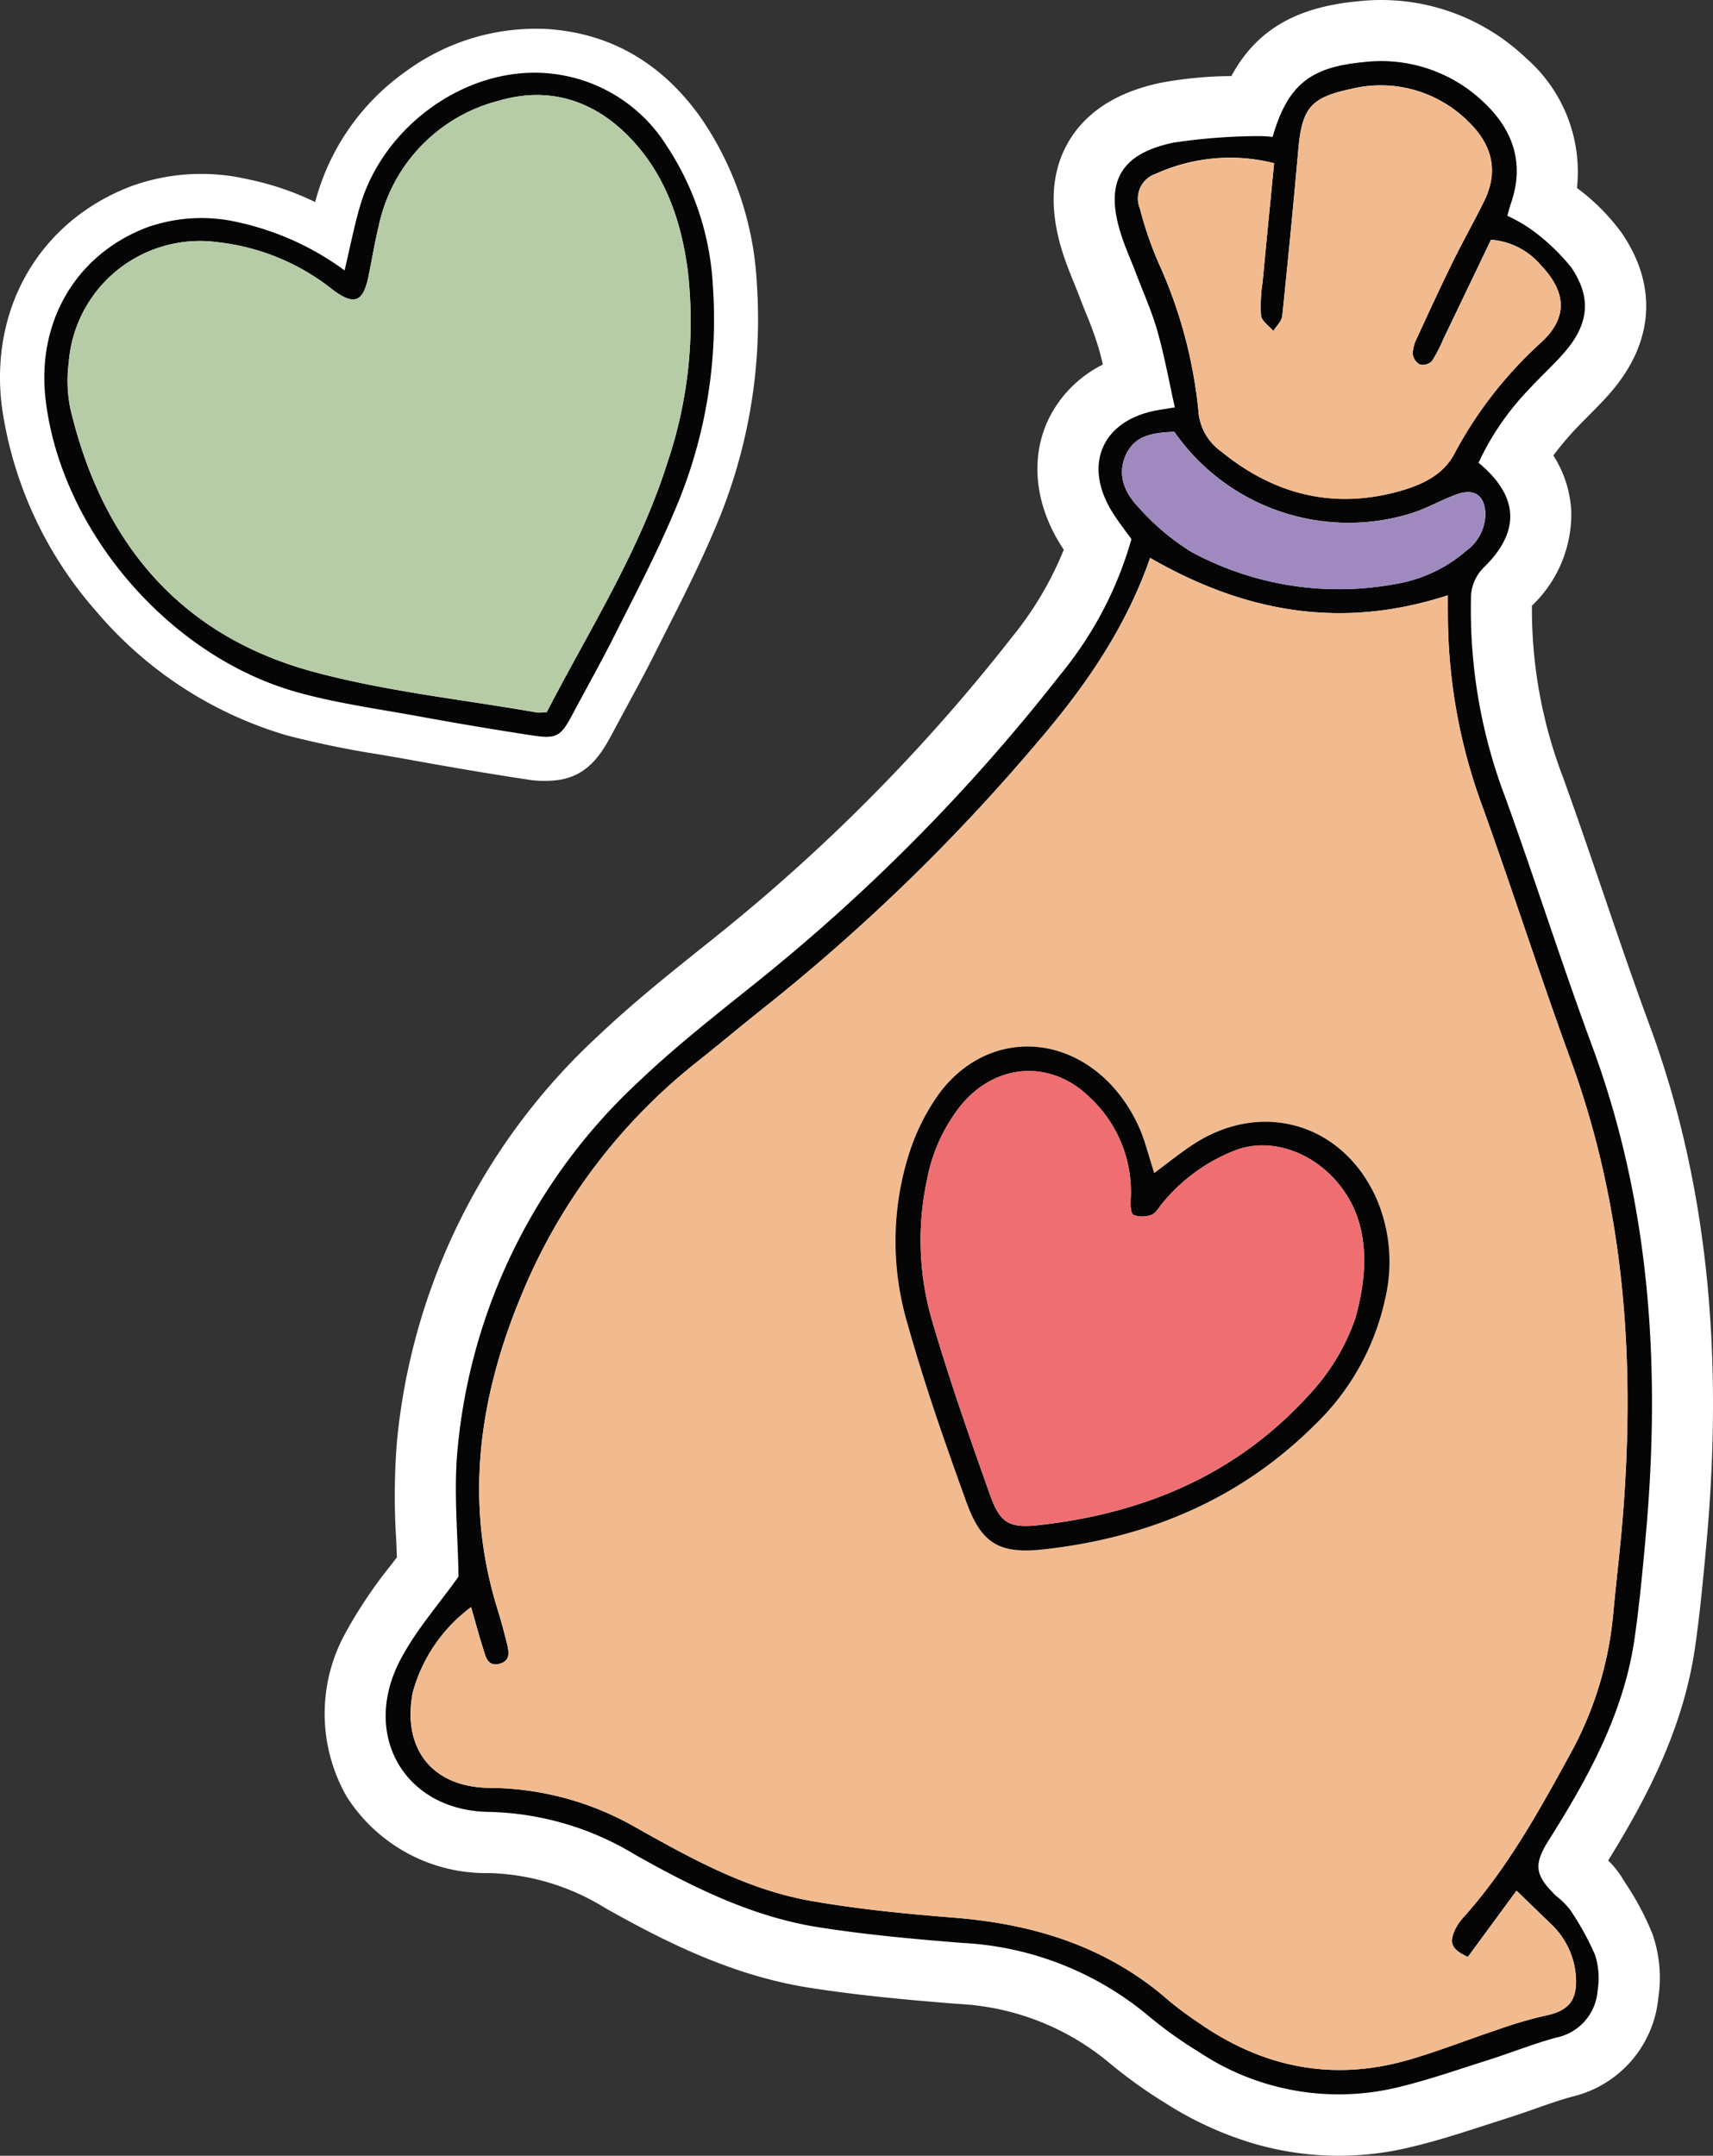
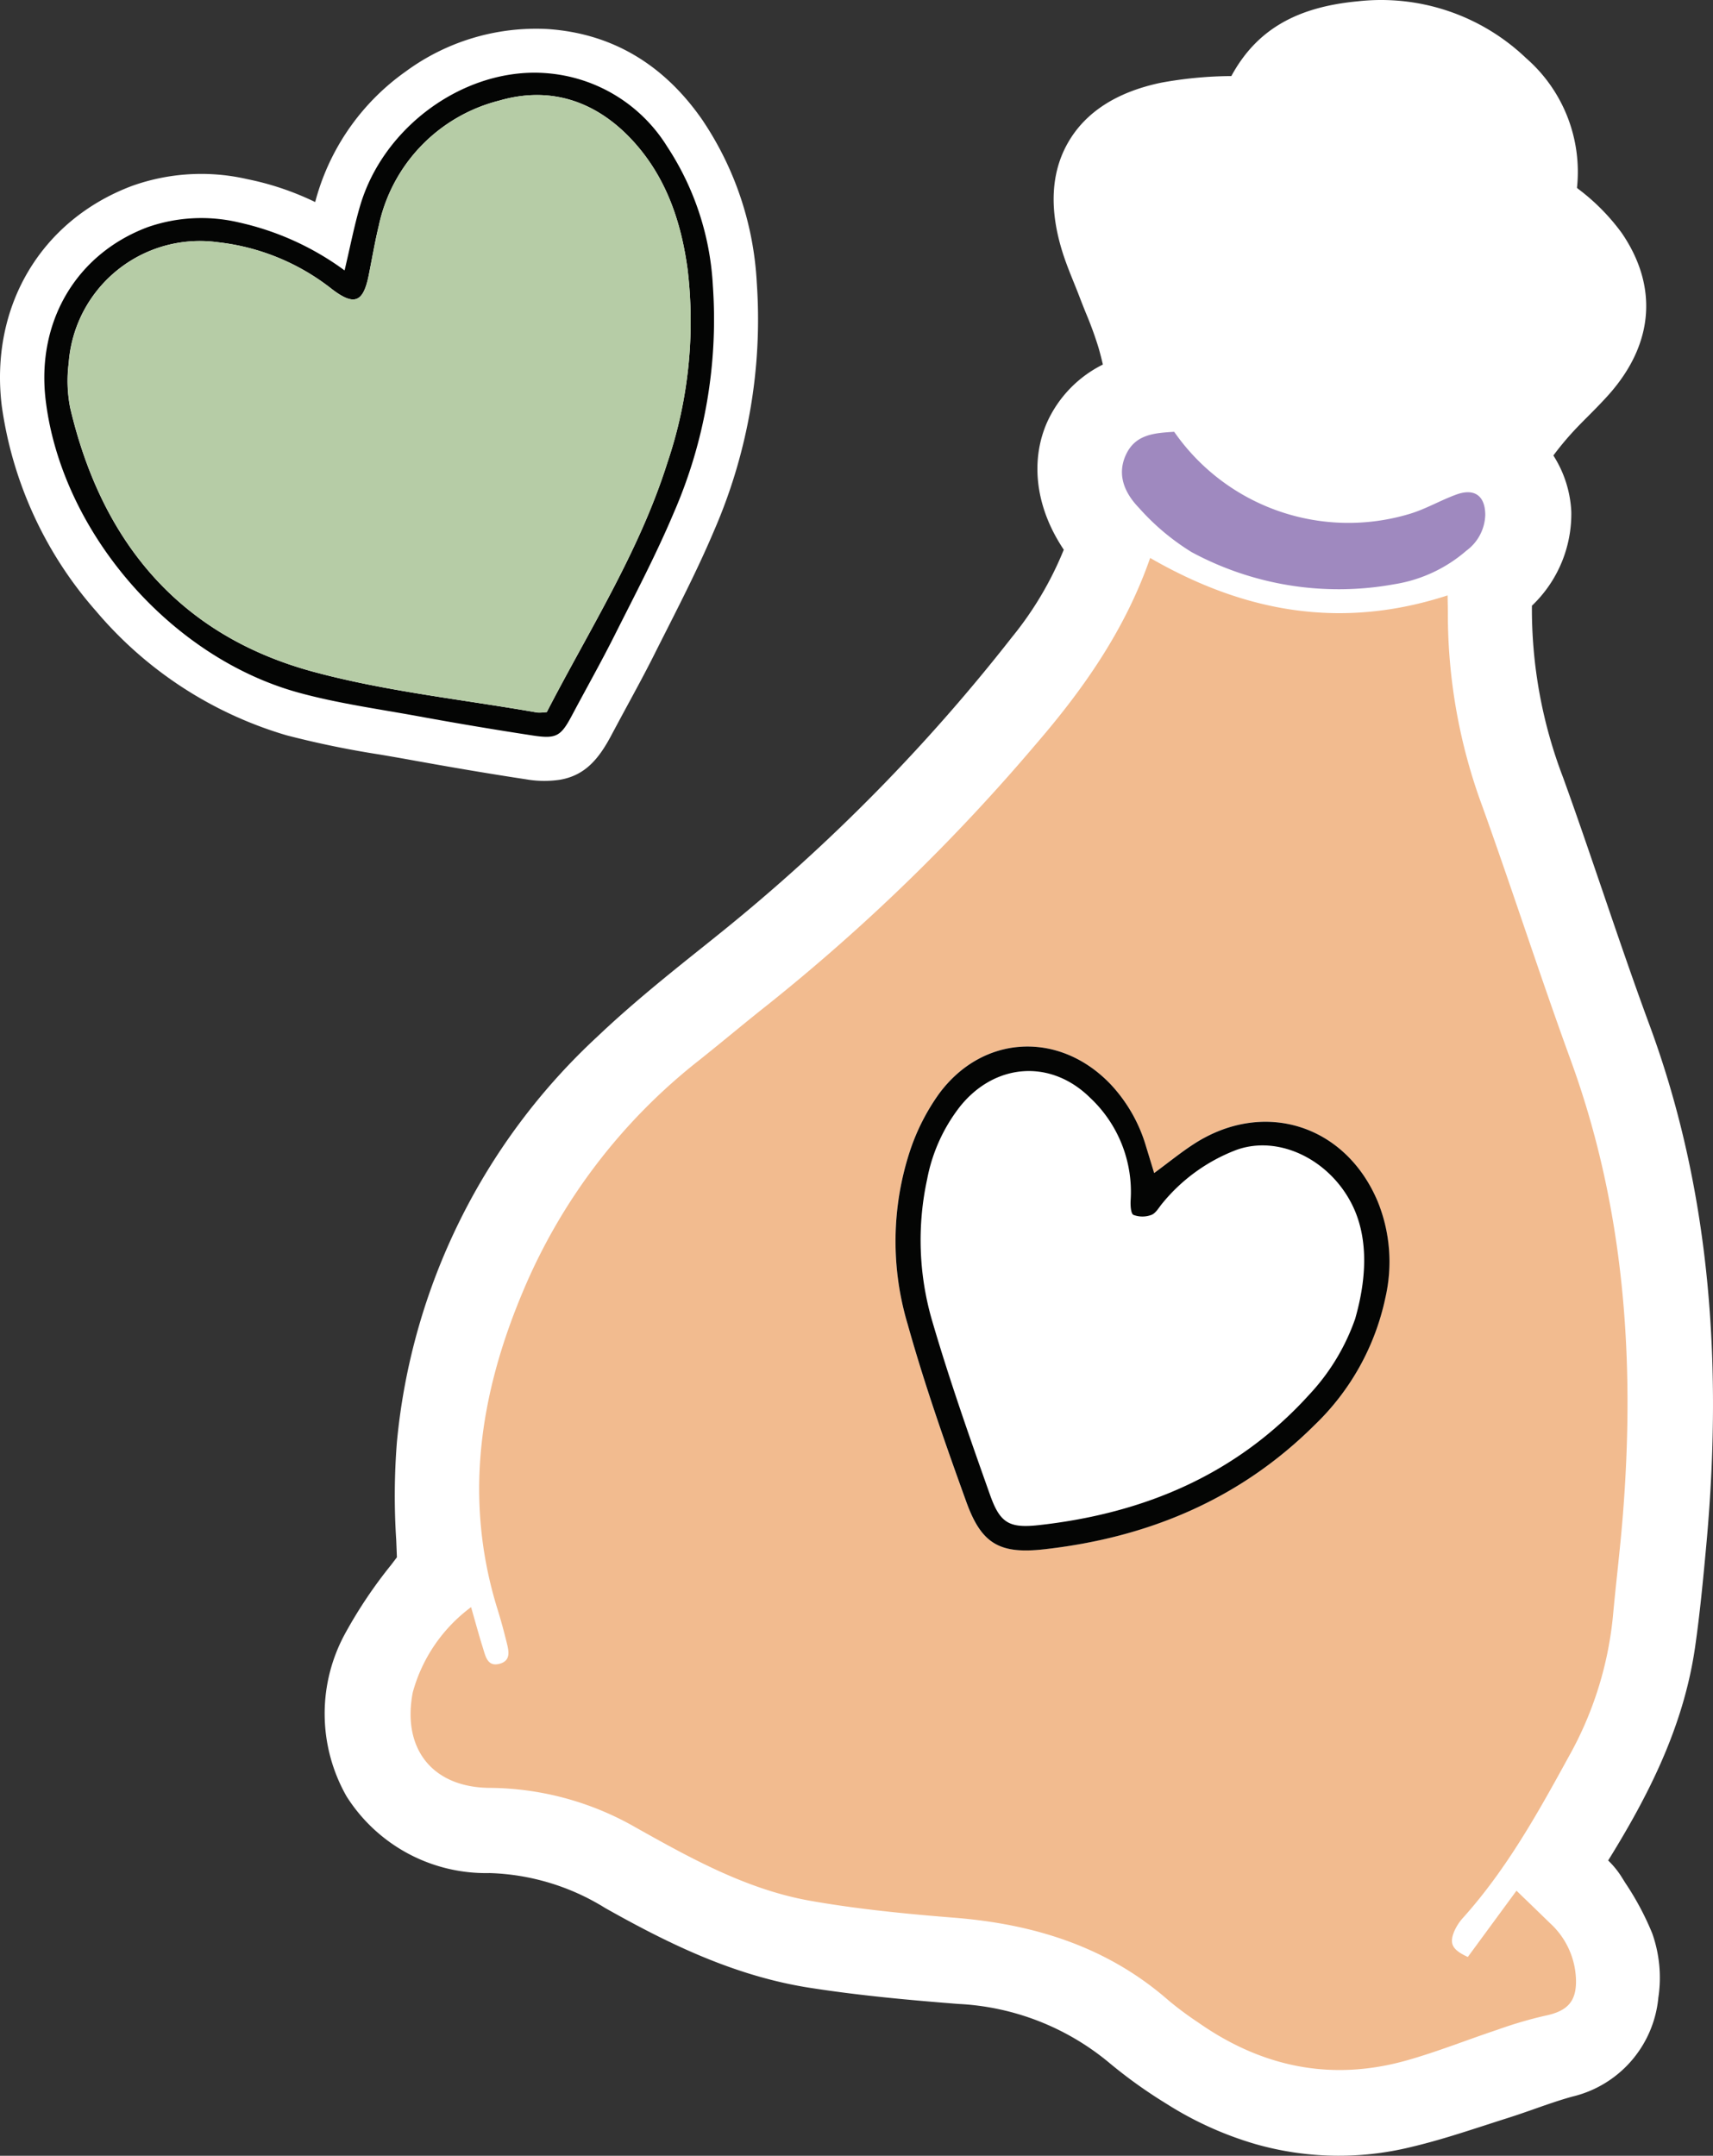
<svg xmlns="http://www.w3.org/2000/svg" data-name="Group 2377" viewBox="0 0 157.82 198.641">
  <rect x="0" y="0" width="157.82" height="198.641" fill="#333333" stroke="none" />
  <defs>
    <clipPath id="a">
      <path fill="none" d="M0 0h157.82v198.641H0z" data-name="Rectangle 816" />
    </clipPath>
  </defs>
  <g data-name="Group 2376">
    <path fill="#fff" d="M64.81 11.2c-3.6-5.27-8.446-8.138-14.406-8.527a20.274 20.274 0 0 0-13.046 3.93 21.4 21.4 0 0 0-8.082 11.177q-.129.422-.238.839a26.11 26.11 0 0 0-6.254-2.111 18.926 18.926 0 0 0-10.646.632C3.759 20.306-.943 28.25.159 37.38a36.184 36.184 0 0 0 8.689 18.929 36.443 36.443 0 0 0 17.563 11.448 88.018 88.018 0 0 0 8.651 1.781c.9.155 1.8.308 2.7.472 3.974.72 7.476 1.312 10.706 1.8a9.749 9.749 0 0 0 3.143.036c2.272-.4 3.54-1.877 4.715-4.1q.687-1.286 1.376-2.561c.853-1.573 1.735-3.194 2.564-4.848q.538-1.073 1.083-2.146c1.518-3 3.088-6.1 4.442-9.3a48.812 48.812 0 0 0 3.93-22.867A29.566 29.566 0 0 0 64.806 11.2" data-name="Path 2651" />
    <path fill="#040504" d="M31.747 24.916c.524-2.21.89-4.127 1.441-5.987 2.17-7.321 9.645-12.674 16.955-12.2a14.365 14.365 0 0 1 11.312 6.76 25.788 25.788 0 0 1 4.221 12.84A44.627 44.627 0 0 1 62.054 47.3c-1.611 3.817-3.551 7.5-5.413 11.206-1.24 2.473-2.6 4.882-3.9 7.328-1.058 2-1.44 2.274-3.653 1.939a361.14 361.14 0 0 1-10.586-1.78c-3.674-.672-7.408-1.184-11-2.173C15.607 60.548 5.663 48.93 4.209 36.884 3.34 29.669 7 23.427 13.581 20.94a15.012 15.012 0 0 1 8.413-.447 25.881 25.881 0 0 1 9.749 4.422m18.634 40.7c3.89-7.535 8.517-14.756 11.107-22.982A40.591 40.591 0 0 0 63.345 24.8c-.6-4.431-2.01-8.572-5.132-11.923C54.867 9.288 50.67 7.914 46 9.27a15.129 15.129 0 0 0-11.11 11.559c-.363 1.5-.616 3.03-.924 4.547-.505 2.518-1.345 2.831-3.411 1.244a20.614 20.614 0 0 0-10.488-4.3A12.118 12.118 0 0 0 6.408 32.679c-.035.251-.062.5-.08.757a12.992 12.992 0 0 0 .131 4.127C9.345 49.878 16.476 58.546 28.863 61.9c6.727 1.819 13.748 2.549 20.637 3.758a4.47 4.47 0 0 0 .865-.045" data-name="Path 2652" />
    <path fill="#b6cca6" d="M50.377 65.611a4.47 4.47 0 0 1-.865.045C42.624 64.445 35.6 63.717 28.875 61.9 16.488 58.548 9.352 49.878 6.471 37.562a13.021 13.021 0 0 1-.131-4.127 12.118 12.118 0 0 1 12.977-11.193c.254.019.506.046.758.08a20.614 20.614 0 0 1 10.484 4.3c2.067 1.587 2.906 1.274 3.411-1.244.305-1.515.558-3.044.924-4.547A15.13 15.13 0 0 1 46 9.27c4.669-1.359 8.866.018 12.217 3.609 3.122 3.35 4.53 7.492 5.132 11.923a40.578 40.578 0 0 1-1.857 17.828c-2.6 8.225-7.223 15.445-11.115 22.981" data-name="Path 2653" />
    <path fill="#fff" d="M152.775 184.137a12.27 12.27 0 0 0-.552-5.984 25.991 25.991 0 0 0-2.476-4.644l-.345-.552a8.107 8.107 0 0 0-1.24-1.524c3.591-5.8 6.932-12.2 8.007-19.654.442-3.082.733-6.122 1.041-9.49 1.658-18.145-.056-33.8-5.244-47.849-1.486-4.026-2.907-8.192-4.28-12.221-1.183-3.46-2.4-7.047-3.677-10.573a43.393 43.393 0 0 1-2.872-15.832 11.688 11.688 0 0 0 3.628-8.662 10.52 10.52 0 0 0-1.652-5.181 27.212 27.212 0 0 1 1.862-2.244c.4-.434.842-.88 1.315-1.353.636-.639 1.293-1.3 1.958-2.047 4.115-4.651 4.53-9.929 1.168-14.853a19.38 19.38 0 0 0-4.01-4.063l-.118-.1a13.9 13.9 0 0 0-4.7-11.964A19.325 19.325 0 0 0 125.094.12c-5.683.532-9.347 2.648-11.65 6.89h-.131a36.98 36.98 0 0 0-6.352.613c-4.047.848-6.916 2.685-8.53 5.461-1.624 2.792-1.79 6.243-.509 10.257.319.993.7 1.919 1.026 2.731.155.384.311.765.458 1.152.207.542.419 1.08.638 1.621a33.85 33.85 0 0 1 1.171 3.216q.212.747.393 1.531a11.013 11.013 0 0 0-5.126 5.292c-1.539 3.461-1.1 7.573 1.213 11.283q.153.252.312.485a31.356 31.356 0 0 1-4.772 8.057 167.419 167.419 0 0 1-26.646 27.078q-.9.728-1.813 1.457c-3.254 2.6-6.616 5.3-9.764 8.295a58.377 58.377 0 0 0-18.445 37.34 62.971 62.971 0 0 0-.064 9.007q.035.823.064 1.61l-.55.723a42.728 42.728 0 0 0-4.149 6.173 15.4 15.4 0 0 0 .066 15.142 15.2 15.2 0 0 0 13.176 7.059 21.364 21.364 0 0 1 10.649 3.223c5.607 3.159 11.761 6.234 18.785 7.339 4.639.729 9.333 1.149 13.72 1.495a23.512 23.512 0 0 1 13.942 5.435 44.585 44.585 0 0 0 5.265 3.769 31.968 31.968 0 0 0 8.176 3.707 27.962 27.962 0 0 0 14.327.283c2.389-.563 4.657-1.3 6.851-2.01.639-.207 1.278-.415 1.917-.617.927-.293 1.818-.6 2.68-.906 1.2-.422 2.34-.82 3.435-1.119a10.364 10.364 0 0 0 7.922-9.058" data-name="Path 2654" />
-     <path fill="#040504" d="M42.241 145.288c-.044-3.835-.468-7.883-.075-11.848A52.825 52.825 0 0 1 58.9 99.614c3.529-3.367 7.412-6.371 11.219-9.436a172.347 172.347 0 0 0 27.554-27.989 34.39 34.39 0 0 0 6.566-12.508c-.587-.825-1.22-1.625-1.757-2.488-2.734-4.39-.922-8.483 4.138-9.39.411-.073.824-.134 1.618-.264-.539-2.413-.956-4.748-1.6-7.012-.511-1.812-1.292-3.542-1.963-5.305-.457-1.2-.991-2.379-1.385-3.6-1.534-4.784-.126-7.442 4.831-8.481a54.531 54.531 0 0 1 7.647-.6 12.351 12.351 0 0 1 1.477.074c1.383-4.747 3.414-6.426 8.373-6.889a13.661 13.661 0 0 1 11.1 3.717c2.724 2.573 3.758 5.67 2.47 9.343-.112.317-.186.649-.316 1.1a13.85 13.85 0 0 1 2.213 1.266 19.047 19.047 0 0 1 3.674 3.489c1.937 2.845 1.607 5.31-.734 7.954-1.022 1.154-2.171 2.194-3.212 3.332a24.8 24.8 0 0 0-4.593 6.711c3.688 3.061 3.9 6.272.537 9.6a3.963 3.963 0 0 0-1.236 2.939 48.641 48.641 0 0 0 3.192 18.381c2.738 7.581 5.18 15.27 7.972 22.831 5.44 14.734 6.331 29.928 4.917 45.385-.281 3.073-.569 6.15-1.007 9.2-.988 6.872-4.256 12.8-7.888 18.56-1.445 2.29-1.308 3.24.633 5.14a7.728 7.728 0 0 1 1.282 1.255 25.451 25.451 0 0 1 2.339 4.225 7.116 7.116 0 0 1 .226 3.283 4.769 4.769 0 0 1-3.811 4.317c-2.143.583-4.213 1.42-6.333 2.089-2.776.878-5.534 1.847-8.364 2.517a23.186 23.186 0 0 1-18.219-3.28 38.729 38.729 0 0 1-4.6-3.282 29.038 29.038 0 0 0-17.158-6.766c-4.439-.35-8.888-.754-13.284-1.445-6.1-.957-11.577-3.684-16.894-6.68a27.1 27.1 0 0 0-13.379-3.948c-7.781-.046-11.911-6.994-8.282-13.973 1.439-2.767 3.58-5.169 5.381-7.71m63.718-93.873c-2.3 6.606-6.127 12.051-10.512 17.144a178.38 178.38 0 0 1-24.676 23.998c-2.151 1.7-4.252 3.472-6.4 5.18a53.2 53.2 0 0 0-16.188 21.261c-4.022 9.531-5.48 19.257-2.332 29.354.306.981.577 1.978.821 2.975.186.754.429 1.655-.565 1.968-1.211.381-1.379-.687-1.631-1.48-.384-1.2-.7-2.416-1.076-3.716a14.557 14.557 0 0 0-5.37 7.843c-1.015 5.184 1.784 8.773 7.088 8.812A27.365 27.365 0 0 1 58.6 168.4c5.083 2.852 10.233 5.713 16.051 6.741 4.378.775 8.828 1.206 13.265 1.561 7.378.589 14.117 2.679 19.78 7.649a31.168 31.168 0 0 0 2.682 1.991c5.888 4.136 12.317 5.475 19.29 3.491 2.8-.8 5.509-1.884 8.274-2.8a38.3 38.3 0 0 1 4.414-1.3c1.989-.4 2.882-1.254 2.848-3.248a7.326 7.326 0 0 0-2.369-5.257c-.975-.952-1.964-1.9-3.113-3.015l-4.485 6.108c-1.4-.65-1.731-1.194-1.259-2.338a4.6 4.6 0 0 1 .835-1.289c3.985-4.444 6.87-9.61 9.706-14.8a32.956 32.956 0 0 0 4.084-12.91c.279-3.073.657-6.138.906-9.213 1.158-14.336.189-28.428-4.791-42.088-2.821-7.736-5.341-15.578-8.121-23.326a51.107 51.107 0 0 1-3.2-17.62c0-.566-.015-1.133-.026-1.88-9.693 3.151-18.6 1.63-27.4-3.45m11.417-36.372a16.557 16.557 0 0 0-10.917.98 2.4 2.4 0 0 0-1.511 3.039c.018.053.037.106.059.158a33.193 33.193 0 0 0 1.755 5.093 43.187 43.187 0 0 1 3.641 13.6 4.969 4.969 0 0 0 2.046 3.653c4.916 4.022 10.422 5.422 16.59 3.661 2-.572 3.932-1.483 4.944-3.421a37.851 37.851 0 0 1 8.025-10.279c2.967-2.75 1.7-5.268-.121-7.154a6.62 6.62 0 0 0-4.534-2.273c-1.446 3.019-2.915 6.088-4.394 9.157a13.084 13.084 0 0 1-1.056 2.035 1.2 1.2 0 0 1-1.1.3 1.284 1.284 0 0 1-.656-.955 3.325 3.325 0 0 1 .38-1.468c1.071-2.336 2.147-4.668 3.278-6.975.943-1.922 2-3.786 2.942-5.71 1.352-2.763.67-5.19-1.451-7.245a11.426 11.426 0 0 0-10.9-3.023c-3.664.776-4.457 1.778-4.792 5.554q-.684 7.678-1.482 15.346c-.051.486-.537.927-.821 1.388-.4-.47-1.064-.9-1.132-1.42a13.912 13.912 0 0 1 .143-3.065c.334-3.571.688-7.141 1.061-10.981m-9.2 24.75c-1.805.107-3.552.23-4.427 2.068-.907 1.906-.111 3.609 1.166 4.928a21.784 21.784 0 0 0 4.861 4.091 28.545 28.545 0 0 0 18.659 2.966 13.29 13.29 0 0 0 6.67-3.1 4.245 4.245 0 0 0 1.736-3.3c-.009-1.753-.987-2.478-2.651-1.879-1.443.523-2.792 1.319-4.251 1.766a19.551 19.551 0 0 1-21.763-7.543" data-name="Path 2655" />
    <path fill="#f2bb8f" d="M105.967 51.414c8.8 5.079 17.708 6.595 27.4 3.449.011.743.03 1.309.026 1.88a51.084 51.084 0 0 0 3.2 17.62c2.78 7.748 5.3 15.591 8.118 23.324 4.979 13.66 5.95 27.747 4.791 42.088-.249 3.076-.628 6.14-.907 9.213a32.94 32.94 0 0 1-4.085 12.91c-2.84 5.19-5.721 10.358-9.705 14.8a4.615 4.615 0 0 0-.834 1.289c-.471 1.145-.141 1.69 1.26 2.338l4.484-6.107c1.15 1.113 2.134 2.061 3.114 3.015a7.324 7.324 0 0 1 2.369 5.256c.034 1.993-.859 2.845-2.848 3.249a38.58 38.58 0 0 0-4.415 1.3c-2.76.919-5.475 2.007-8.273 2.8-6.973 1.984-13.4.646-19.29-3.491a30.972 30.972 0 0 1-2.682-1.992c-5.664-4.971-12.4-7.06-19.781-7.648-4.437-.355-8.887-.787-13.266-1.561-5.817-1.03-10.966-3.89-16.049-6.741a27.368 27.368 0 0 0-13.474-3.662c-5.305-.039-8.1-3.627-7.088-8.812a14.55 14.55 0 0 1 5.369-7.843c.374 1.3.7 2.516 1.077 3.716.252.793.42 1.862 1.631 1.48.992-.314.75-1.215.564-1.968-.248-1-.514-1.994-.82-2.976-3.148-10.1-1.69-19.822 2.332-29.353a53.2 53.2 0 0 1 16.187-21.259c2.148-1.708 4.244-3.48 6.4-5.179a178.323 178.323 0 0 0 24.68-23.993c4.385-5.088 8.214-10.537 10.512-17.143m.369 56.677c-.3-.986-.522-1.71-.745-2.436a14.2 14.2 0 0 0-3.282-5.759c-4.715-4.932-11.794-4.581-15.82.921a19.657 19.657 0 0 0-2.654 5.241 26.675 26.675 0 0 0-.205 15.977c1.537 5.524 3.445 10.955 5.393 16.354 1.377 3.811 3.018 4.825 7.107 4.373 9.567-1.058 18.076-4.581 24.987-11.466a22.76 22.76 0 0 0 6.521-11.75 14.745 14.745 0 0 0-.716-8.839c-2.987-7.113-10.564-9.461-16.991-5.26-1.143.747-2.208 1.616-3.6 2.64" data-name="Path 2656" />
-     <path fill="#f2bb8f" d="M117.385 15.042c-.373 3.84-.727 7.41-1.061 10.981a13.912 13.912 0 0 0-.142 3.065c.067.515.735.948 1.131 1.42.284-.461.77-.9.821-1.388q.8-7.668 1.481-15.347c.336-3.773 1.128-4.773 4.792-5.552a11.428 11.428 0 0 1 10.9 3.022c2.116 2.054 2.8 4.482 1.451 7.245-.941 1.923-2 3.787-2.942 5.711-1.132 2.305-2.208 4.639-3.277 6.974a3.314 3.314 0 0 0-.381 1.469 1.282 1.282 0 0 0 .656.954 1.188 1.188 0 0 0 1.1-.3 12.938 12.938 0 0 0 1.056-2.034c1.475-3.07 2.945-6.143 4.394-9.156a6.617 6.617 0 0 1 4.534 2.272c1.823 1.886 3.088 4.4.121 7.154a37.894 37.894 0 0 0-8.023 10.279c-1.012 1.938-2.945 2.851-4.943 3.421-6.169 1.761-11.673.362-16.591-3.662a4.971 4.971 0 0 1-2.046-3.651 43.192 43.192 0 0 0-3.642-13.6 33.156 33.156 0 0 1-1.755-5.093 2.4 2.4 0 0 1 1.3-3.137c.052-.022.1-.042.157-.059a16.548 16.548 0 0 1 10.916-.981" data-name="Path 2657" />
    <path fill="#9f89bf" d="M108.179 39.789a19.552 19.552 0 0 0 21.759 7.542c1.46-.447 2.809-1.246 4.25-1.766 1.664-.6 2.642.126 2.651 1.878a4.245 4.245 0 0 1-1.735 3.295 13.3 13.3 0 0 1-6.67 3.1 28.537 28.537 0 0 1-18.652-2.964 21.731 21.731 0 0 1-4.861-4.09c-1.275-1.323-2.073-3.023-1.167-4.928.876-1.842 2.621-1.959 4.428-2.068" data-name="Path 2658" />
    <path fill="#040504" d="M106.336 108.09c1.388-1.025 2.452-1.892 3.6-2.64 6.427-4.2 14-1.853 16.992 5.26a14.752 14.752 0 0 1 .715 8.839 22.759 22.759 0 0 1-6.52 11.75c-6.912 6.886-15.421 10.409-24.988 11.466-4.089.452-5.73-.562-7.106-4.373-1.95-5.4-3.855-10.829-5.4-16.354a26.683 26.683 0 0 1 .205-15.977 19.711 19.711 0 0 1 2.655-5.242c4.027-5.5 11.1-5.853 15.819-.921a14.189 14.189 0 0 1 3.283 5.76c.223.724.443 1.448.744 2.436m18.541 13.342c1.221-4.306 1.008-7.825-.32-10.46-2.1-4.172-6.791-6.428-10.67-5.008a16.261 16.261 0 0 0-6.8 4.915c-.317.38-.6.91-1.008 1.064a2.344 2.344 0 0 1-1.65 0c-.244-.111-.288-.876-.262-1.336a11.88 11.88 0 0 0-3.742-9.467c-3.626-3.571-8.742-3.187-11.952.785a15.6 15.6 0 0 0-3.053 6.726 26.5 26.5 0 0 0 .443 12.992c1.583 5.424 3.458 10.77 5.351 16.1.916 2.577 1.74 3.092 4.5 2.785 9.691-1.078 18.232-4.655 24.9-12.015a19.742 19.742 0 0 0 4.267-7.075" data-name="Path 2659" />
-     <path fill="#ef6e71" d="M124.874 121.432a19.742 19.742 0 0 1-4.267 7.075c-6.668 7.363-15.205 10.939-24.9 12.015-2.757.307-3.581-.208-4.5-2.786-1.893-5.328-3.767-10.673-5.351-16.1a26.5 26.5 0 0 1-.443-12.992 15.609 15.609 0 0 1 3.053-6.726c3.21-3.969 8.324-4.357 11.953-.785a11.884 11.884 0 0 1 3.741 9.467c-.028.46.018 1.226.262 1.336a2.341 2.341 0 0 0 1.651.005c.411-.158.686-.688 1.007-1.063a16.254 16.254 0 0 1 6.8-4.916c3.883-1.42 8.567.837 10.67 5.009 1.325 2.635 1.542 6.153.32 10.459" data-name="Path 2660" />
  </g>
</svg>